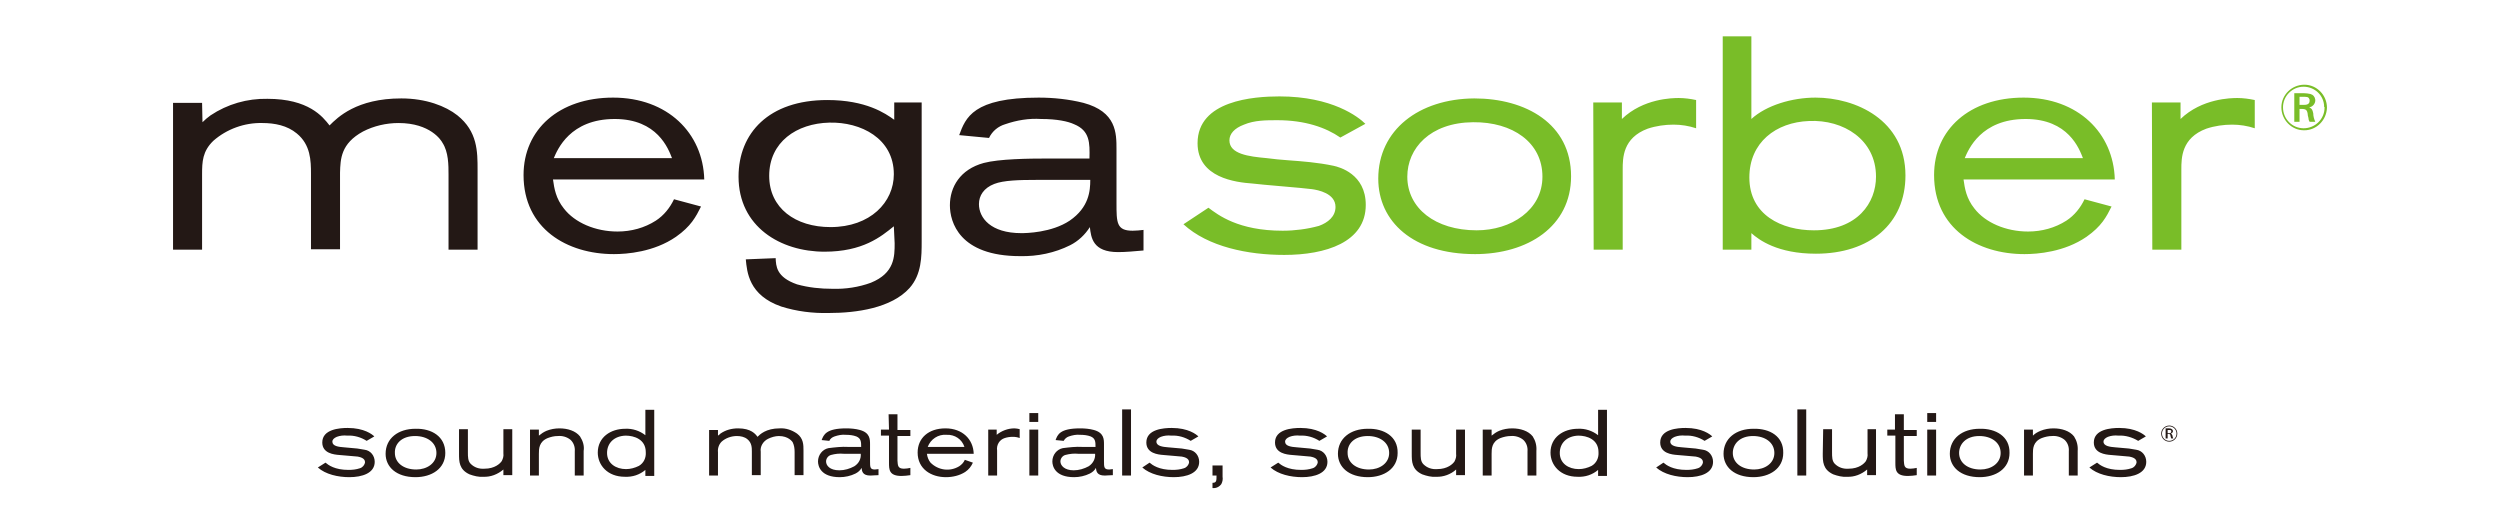
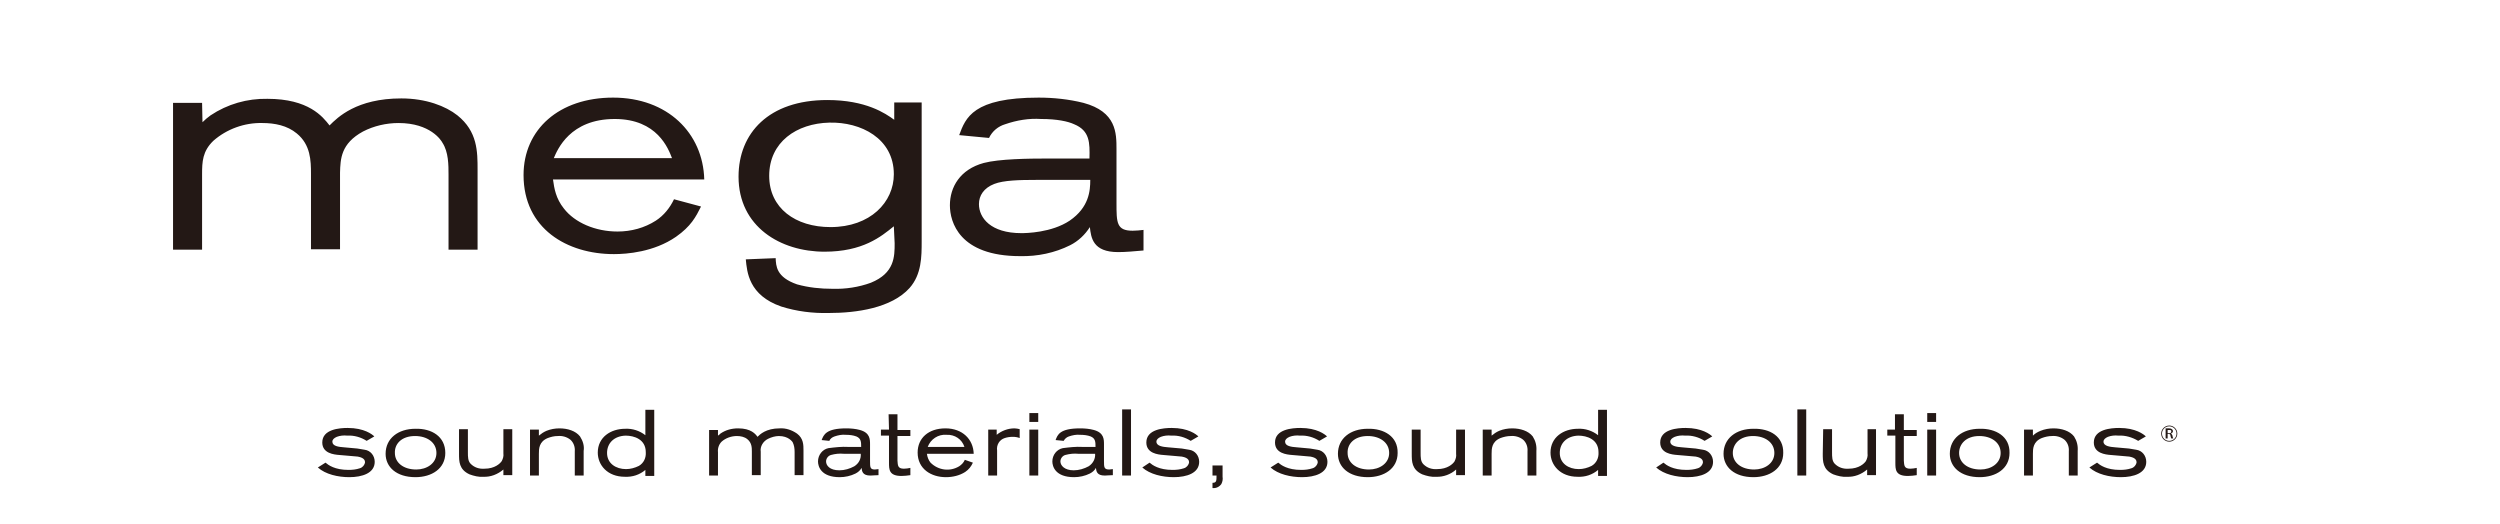
<svg xmlns="http://www.w3.org/2000/svg" version="1.1" id="Megasorber_Logo" x="0px" y="0px" viewBox="0 0 619.8 130" style="enable-background:new 0 0 619.8 130;" xml:space="preserve">
  <style type="text/css">
	.st0{fill:#79BD28;}
	.st1{fill:#231815;}
</style>
-   <path class="st0" d="M293.4,55.6c6.1,5.6,16,7.6,25,7.6c10.2,0,20.2-3.1,20.2-12.4c0-7.7-6.6-9.4-8-9.7c-1.9-0.4-3.9-0.7-5.8-0.9  c-3.6-0.4-7.2-0.5-10.8-1c-4.4-0.4-9.2-1-9.2-4.4c0-1.6,1.2-3,3.6-3.9c2.6-1.1,5.5-1.1,8.3-1.1c6.8,0,12,1.8,15.6,4.3l6.2-3.4  c-1.7-1.7-8.2-6.8-21.3-6.8c-6.4,0-20.3,1-20.3,11.6c0,8.6,9.5,9.7,13.6,10c2.3,0.3,12.7,1.1,14.8,1.4c1.4,0.2,5.8,1,5.8,4.4  c0,2.4-1.9,3.9-4.1,4.7c-2.9,0.8-6,1.2-9,1.2c-11,0-16-3.9-18.4-5.7L293.4,55.6L293.4,55.6z M365.5,24.4  c-13.7,0.1-23.8,7.8-23.8,19.9c0,10.6,8.6,18.7,24,18.7c13,0,23.8-6.8,23.8-19.3C389.5,30.7,378.3,24.4,365.5,24.4L365.5,24.4z   M365.2,30.3c9.8-0.1,17.2,5,17.2,13.5c0,8.3-7.8,13.3-16.3,13.3c-10.3,0-17.2-5.5-17.2-13.3C348.9,36.8,354.5,30.4,365.2,30.3z   M395.1,61.9h7.2V42c0-2.8,0-7.8,6.2-10.1c2.1-0.7,4.3-1,6.4-1c1.9,0,3.8,0.3,5.6,0.9v-7c-1.4-0.3-2.9-0.5-4.3-0.5  c-1.6,0-8.8,0.1-14.1,5.2v-4.1H395L395.1,61.9L395.1,61.9z M427.1,61.9h7.1v-4.1c1.9,1.7,6.5,5.1,16,5.1c13.3,0,22.2-7.4,22.2-19.4  c0-13.8-12.4-19.3-22.3-19.3c-5.8,0-12.2,1.9-15.9,5.3V9h-7.1V61.9z M448.5,30c8.5-0.4,16.6,4.6,16.6,13.8c0,6.4-4.5,13.3-15.4,13.3  c-8,0-16-3.8-16-13.1C433.7,35.3,440.3,30.3,448.5,30L448.5,30z M516.8,49.4c-1,2.1-2.5,4-4.5,5.3c-2.8,1.8-6.1,2.7-9.5,2.7  c-5.5,0-10.6-2.2-13.3-5.7c-2-2.5-2.4-5-2.7-7.2h37.5c-0.3-11.5-9.1-20.3-22.6-20.3c-13.4,0-22.2,7.9-22.2,19.2  c0,13.3,10.8,19.6,22.4,19.6c3.2,0,9.9-0.5,15.4-4.3c3.7-2.6,4.9-4.9,6.2-7.5L516.8,49.4L516.8,49.4z M487.1,39.2  c0.9-2.1,4-9.7,15.1-9.7c10.6,0,13.3,7.4,14.2,9.7H487.1z M533.6,61.9h7.2V42c0-2.8,0-7.8,6.2-10.1c2.1-0.7,4.3-1,6.4-1  c1.9,0,3.8,0.3,5.6,0.9v-7c-1.4-0.3-2.9-0.5-4.3-0.5c-1.6,0-8.8,0.1-14.1,5.2v-4.1h-7.1L533.6,61.9L533.6,61.9z M568.8,23.1v7.1h1.3  v-3.2c1.3,0,1.8,0,2,1.1c0,0.2,0.1,0.9,0.2,1.1c0,0.3,0.1,0.7,0.3,1h1.4c-0.3-0.7-0.5-1.4-0.5-2.1c-0.2-1-0.4-1.2-1-1.5  c0.9-0.1,1.6-1,1.5-1.9c-0.1-0.7-0.5-1.2-1.2-1.4c-0.5-0.1-1.1-0.2-1.7-0.2L568.8,23.1z M570.1,24h0.8c1,0,1.4,0,1.6,0.5  c0.1,0.1,0.1,0.3,0.1,0.5c0,1-1,1-1.5,1h-1V24L570.1,24z M576.9,26.7c0-3.1-2.5-5.7-5.6-5.7c-3.1,0-5.7,2.5-5.7,5.6s2.5,5.7,5.6,5.7  c0,0,0,0,0.1,0C574.3,32.3,576.8,29.8,576.9,26.7C576.9,26.7,576.9,26.7,576.9,26.7L576.9,26.7z M576.3,26.7c0,2.8-2.3,5.1-5.2,5.1  c-2.8,0-5.1-2.3-5.1-5.2c0-2.8,2.3-5.1,5.1-5.1c2.8,0,5.1,2.2,5.1,5C576.4,26.6,576.3,26.6,576.3,26.7z" />
  <path class="st1" d="M50.1,25.5h-7.2v36.4h7.2V43.2c0-3.1,0.1-5.7,2.8-8.3c3.3-2.9,7.7-4.5,12.1-4.4c3.1,0,6.2,0.6,8.6,2.6  c3.4,2.8,3.5,6.7,3.5,10v18.7h7.2V42.8c0.1-3.4,0.2-7.2,5.7-10.2c2.7-1.4,5.8-2.1,8.8-2.1c7.9,0,10.6,4.3,10.9,4.9  c1.5,2.3,1.5,5.5,1.5,8v18.5h7.2V42.1c0-4.5,0-9.5-5-13.5c-2.9-2.3-7.8-4.2-13.9-4.2c-11.1,0-15.8,4.7-17.8,6.7  c-1.7-2.2-5.2-6.6-15.4-6.6c-5-0.1-9.9,1.3-14.1,4.1c-0.7,0.5-1.4,1.1-2,1.7L50.1,25.5L50.1,25.5z M167.1,49.4c-1,2.1-2.5,4-4.5,5.3  c-2.8,1.8-6.1,2.7-9.5,2.7c-5.5,0-10.6-2.2-13.3-5.7c-2-2.5-2.4-5-2.7-7.2h37.5c-0.3-11.5-9.1-20.3-22.6-20.3  c-13.4,0-22.2,7.9-22.2,19.2c0,13.3,10.8,19.6,22.4,19.6c3.2,0,9.9-0.5,15.4-4.3c3.7-2.6,4.9-4.9,6.2-7.5L167.1,49.4L167.1,49.4z   M137.3,39.2c0.9-2.1,4-9.7,15.1-9.7c10.6,0,13.3,7.4,14.2,9.7H137.3z M221.8,60.3c0,3.3,0,7.4-5.9,9.8c-3,1.1-6.3,1.6-9.5,1.5  c-3,0-5.9-0.3-8.8-1.1c-5.2-1.8-5.2-4.6-5.3-6.5l-7.4,0.3c0.3,3.1,0.7,8.9,8.8,11.7c3.8,1.2,7.8,1.7,11.8,1.6c6.8,0,15.5-1.2,20-6.2  c3-3.4,3-7.8,3-11.6V25.4h-6.8v4.3c-2.2-1.6-7-4.9-16.6-4.9c-14.5,0-22,8.2-22,19c0,12.4,10.4,18.6,21.3,18.6c9.5,0,14-3.7,17.2-6.3  L221.8,60.3L221.8,60.3z M205.6,30.4c7.8-0.2,16,3.9,16,12.8c0,6.9-5.8,13.1-15.7,13.1c-8.7,0-15.2-4.7-15.2-12.7  C190.7,35.2,197.5,30.6,205.6,30.4L205.6,30.4z M245.2,34.2c0.8-1.7,2.3-2.9,4-3.4c2.9-1,5.9-1.5,8.9-1.3c4,0,6.7,0.6,8.2,1.3  c3.9,1.6,3.9,4.6,3.8,8.5h-10.3c-4.9,0-12.1,0.1-15.9,1.1c-5.9,1.6-8.4,6-8.4,10.5c0,4.1,2.3,12.6,17.4,12.6  c4.3,0.1,8.6-0.8,12.4-2.7c2-1,3.7-2.6,4.9-4.5c0.3,2.6,0.7,6.2,7,6.2c1.9,0,4-0.2,6.3-0.4V57c-0.9,0.1-1.8,0.2-2.7,0.2  c-4,0-4-2-4-6.9V37c0-4,0-9.3-8.2-11.5c-3.6-0.9-7.4-1.3-11.1-1.3c-16.3,0-18.1,5-19.7,9.3L245.2,34.2L245.2,34.2z M270.3,44.6  c0,2.7-0.3,6.8-5.1,10.1c-4.5,3-10.8,3.1-12,3.1c-7.6,0-10.5-3.8-10.5-7.2c0-2.1,1.2-4,3.8-5c2.3-0.9,6.2-1,10.4-1H270.3z" />
  <path class="st1" d="M78.8,115.9c1.9,1.7,5,2.4,7.8,2.4c3.2,0,6.3-1,6.3-3.8c0-1.5-1-2.8-2.5-3c-0.6-0.1-1.2-0.2-1.8-0.3  c-1.1-0.1-2.2-0.2-3.3-0.3c-1.4-0.1-2.9-0.3-2.9-1.4c0-0.5,0.4-0.9,1.1-1.2c0.8-0.3,1.7-0.4,2.6-0.3c1.7-0.1,3.4,0.4,4.8,1.3  l1.9-1.1c-0.5-0.5-2.5-2.1-6.6-2.1c-2,0-6.3,0.3-6.3,3.6c0,2.7,2.9,3,4.2,3.1c0.7,0.1,3.9,0.3,4.6,0.4c0.4,0.1,1.8,0.3,1.8,1.4  c-0.1,0.7-0.6,1.3-1.3,1.5c-0.9,0.3-1.8,0.4-2.8,0.4c-3.4,0-5-1.2-5.7-1.8L78.8,115.9L78.8,115.9z M103,106.3  c-4.3,0-7.4,2.4-7.4,6.2c0,3.3,2.7,5.8,7.4,5.8c4,0,7.4-2.1,7.4-6C110.4,108.2,107,106.2,103,106.3L103,106.3z M102.9,108.1  c3,0,5.3,1.6,5.3,4.2s-2.4,4.1-5,4.1c-3.2,0-5.3-1.7-5.3-4.1C97.8,110.1,99.5,108.1,102.9,108.1z M113.8,112.5c0,1.9,0,3.9,2.6,5.1  c1.1,0.4,2.3,0.7,3.4,0.6c1.8,0.1,3.6-0.6,5-1.8v1.4h2.2v-11.4h-2.2v6c0.1,0.7-0.1,1.3-0.4,1.9c-0.4,0.6-1.7,1.9-4.3,1.9  c-1.3,0.1-2.5-0.3-3.4-1.2c-0.7-0.7-0.7-1.7-0.7-2.9v-5.7h-2.2L113.8,112.5L113.8,112.5z M133.6,106.5h-2.2v11.4h2.2v-5.4  c0-1.2,0-3,2.2-3.9c0.8-0.3,1.6-0.5,2.5-0.5c1.1-0.1,2.2,0.2,3.1,0.9c0.8,0.7,1.2,1.8,1.1,2.9v6h2.2v-6.1c0.2-1.3-0.2-2.5-0.9-3.6  c-1.1-1.4-3.1-2-5.1-2c-1.1,0-2.2,0.2-3.2,0.6c-0.7,0.3-1.3,0.7-1.9,1.2L133.6,106.5L133.6,106.5z M160,107.9  c-1.4-1.1-3.2-1.7-5-1.6c-3.6,0-6.8,2.1-6.8,5.9c0,3.1,2.4,6,6.7,6c1.9,0.1,3.7-0.5,5.1-1.7v1.5h2.2v-16.4H160V107.9z M155.1,108  c2.1,0,5,0.9,5,4.1c0.1,1.4-0.5,2.7-1.7,3.4c-1,0.5-2.1,0.8-3.2,0.8c-2.5,0-4.7-1.4-4.7-4C150.5,109.9,152.2,108.1,155.1,108  L155.1,108z M178,106.6h-2.2v11.3h2.2v-5.8c-0.1-0.9,0.2-1.9,0.9-2.6c1-0.9,2.4-1.4,3.8-1.4c0.9,0,1.9,0.2,2.6,0.8  c1.1,0.9,1.1,2.1,1.1,3.1v5.8h2.2V112c-0.2-1.3,0.6-2.6,1.8-3.2c0.8-0.4,1.8-0.7,2.7-0.7c2.4,0,3.3,1.4,3.4,1.5  c0.4,0.8,0.5,1.6,0.5,2.5v5.7h2.2v-6.1c0-1.4,0-3-1.6-4.2c-1.3-0.9-2.8-1.4-4.3-1.3c-3.4,0-4.9,1.5-5.5,2.1  c-0.5-0.7-1.6-2.1-4.8-2.1c-1.6,0-3.1,0.4-4.4,1.3c-0.2,0.2-0.4,0.4-0.6,0.5L178,106.6L178,106.6z M205.6,109.3  c0.2-0.5,0.7-0.9,1.3-1.1c0.9-0.3,1.8-0.5,2.8-0.4c0.9,0,1.8,0.1,2.6,0.4c1.2,0.5,1.2,1.4,1.2,2.6h-3.2c-1.6-0.1-3.3,0.1-4.9,0.3  c-1.5,0.3-2.6,1.7-2.6,3.3c0,1.2,0.7,3.9,5.4,3.9c1.3,0,2.7-0.3,3.9-0.9c0.6-0.3,1.2-0.8,1.5-1.4c0.1,0.8,0.2,1.9,2.2,1.9  c0.6,0,1.2-0.1,2-0.1v-1.5c-0.3,0-0.6,0.1-0.9,0.1c-1.2,0-1.2-0.6-1.2-2.1v-4.1c0-1.3,0-2.9-2.5-3.6c-1.1-0.3-2.3-0.4-3.4-0.4  c-5,0-5.6,1.6-6.1,2.9L205.6,109.3L205.6,109.3z M213.4,112.5c0.1,1.3-0.5,2.4-1.6,3.1c-1.1,0.6-2.4,1-3.7,1c-2.4,0-3.3-1.2-3.3-2.2  c0-0.7,0.5-1.4,1.2-1.6c1.1-0.3,2.1-0.4,3.2-0.3H213.4z M220.4,106.5h-2v1.5h2v6.7c0,1.7,0,3.3,3.1,3.3c0.7,0,1.5-0.1,2.2-0.2V116  c-0.5,0.1-1.1,0.2-1.6,0.2c-1.6,0-1.5-0.9-1.6-2v-6.1h3.2v-1.5h-3.2v-3.9h-2.2L220.4,106.5L220.4,106.5z M239.2,114  c-0.3,0.7-0.8,1.2-1.4,1.6c-2.3,1.4-5.2,1-7.1-0.9c-0.5-0.6-0.8-1.4-0.9-2.2h11.6c-0.1-3.6-2.8-6.3-7-6.3c-4.2,0-6.9,2.4-6.9,6  c0,4.1,3.4,6.1,7,6.1c1.7,0,3.4-0.4,4.8-1.3c0.9-0.6,1.5-1.4,1.9-2.3L239.2,114L239.2,114z M230,110.8c0.7-1.9,2.6-3.2,4.7-3  c2-0.1,3.8,1.1,4.4,3H230z M245,117.9h2.2v-6.2c-0.2-1.4,0.6-2.7,1.9-3.1c0.6-0.2,1.3-0.3,2-0.3c0.6,0,1.2,0.1,1.7,0.3v-2.2  c-0.4-0.1-0.9-0.2-1.3-0.2c-1.6,0-3.2,0.6-4.4,1.6v-1.3H245L245,117.9L245,117.9z M255.2,104.6h2.2v-2.2h-2.2V104.6z M255.2,117.9  h2.2v-11.4h-2.2V117.9L255.2,117.9z M263.7,109.3c0.3-0.5,0.7-0.9,1.3-1.1c0.9-0.3,1.8-0.5,2.8-0.4c0.9,0,1.8,0.1,2.6,0.4  c1.2,0.5,1.2,1.4,1.2,2.6h-3.2c-1.7-0.1-3.3,0.1-4.9,0.3c-1.5,0.3-2.6,1.7-2.6,3.3c0,1.2,0.7,3.9,5.4,3.9c1.3,0,2.7-0.3,3.9-0.9  c0.6-0.3,1.2-0.8,1.5-1.4c0.1,0.8,0.2,1.9,2.2,1.9c0.6,0,1.2-0.1,2-0.1v-1.5c-0.3,0-0.6,0.1-0.9,0.1c-1.3,0-1.3-0.6-1.3-2.1v-4.1  c0-1.3,0-2.9-2.5-3.6c-1.1-0.3-2.3-0.4-3.4-0.4c-5.1,0-5.6,1.6-6.1,2.9L263.7,109.3L263.7,109.3z M271.5,112.5  c0.1,1.2-0.5,2.4-1.6,3.1c-1.1,0.6-2.4,1-3.7,1c-2.3,0-3.3-1.2-3.3-2.2c0-0.7,0.5-1.4,1.2-1.6c1.1-0.3,2.2-0.4,3.2-0.3H271.5z   M278.2,117.9h2.2v-16.4h-2.2V117.9L278.2,117.9z M283.2,115.9c1.9,1.7,5,2.4,7.8,2.4c3.2,0,6.3-1,6.3-3.8c0-1.5-1-2.8-2.5-3  c-0.6-0.1-1.2-0.2-1.8-0.3c-1.1-0.1-2.2-0.2-3.4-0.3c-1.3-0.1-2.9-0.3-2.9-1.4c0-0.5,0.4-0.9,1.1-1.2c0.8-0.3,1.7-0.4,2.6-0.3  c1.7-0.1,3.4,0.4,4.8,1.3l1.9-1.1c-0.5-0.5-2.5-2.1-6.6-2.1c-2,0-6.3,0.3-6.3,3.6c0,2.7,2.9,3,4.2,3.1c0.7,0.1,3.9,0.3,4.6,0.4  c0.4,0.1,1.8,0.3,1.8,1.4c-0.1,0.7-0.6,1.3-1.3,1.5c-0.9,0.3-1.8,0.4-2.8,0.4c-3.4,0-5-1.2-5.7-1.8L283.2,115.9L283.2,115.9z   M300.6,117.9h1c0,1.3,0,1.8-1,1.8v1.3c0.9,0.1,1.7-0.3,2.2-1c0.3-0.6,0.4-1.2,0.3-1.8v-2.8h-2.5V117.9L300.6,117.9z M315,115.9  c1.9,1.7,5,2.4,7.8,2.4c3.2,0,6.3-1,6.3-3.8c0-1.5-1-2.8-2.5-3c-0.6-0.1-1.2-0.2-1.8-0.3c-1.1-0.1-2.2-0.2-3.3-0.3  c-1.4-0.1-2.9-0.3-2.9-1.4c0-0.5,0.4-0.9,1.1-1.2c0.8-0.3,1.7-0.4,2.6-0.3c1.7-0.1,3.4,0.4,4.8,1.3l1.9-1.1  c-0.5-0.5-2.5-2.1-6.6-2.1c-2,0-6.3,0.3-6.3,3.6c0,2.7,2.9,3,4.2,3.1c0.7,0.1,3.9,0.3,4.6,0.4c0.4,0.1,1.8,0.3,1.8,1.4  c-0.1,0.7-0.6,1.3-1.3,1.5c-0.9,0.3-1.8,0.4-2.8,0.4c-3.4,0-5-1.2-5.7-1.8L315,115.9L315,115.9z M339.1,106.3  c-4.3,0-7.4,2.4-7.4,6.2c0,3.3,2.7,5.8,7.4,5.8c4,0,7.4-2.1,7.4-6C346.6,108.2,343.1,106.2,339.1,106.3L339.1,106.3z M339.1,108.1  c3,0,5.3,1.6,5.3,4.2s-2.4,4.1-5,4.1c-3.2,0-5.3-1.7-5.3-4.1C334,110.1,335.7,108.1,339.1,108.1z M350,112.5c0,1.9,0,3.9,2.6,5.1  c1.1,0.4,2.3,0.7,3.4,0.6c1.8,0.1,3.7-0.6,5-1.8v1.4h2.2v-11.3h-2.2v6c0.1,0.7-0.1,1.3-0.4,1.9c-0.4,0.6-1.7,1.9-4.3,1.9  c-1.3,0.1-2.5-0.3-3.4-1.2c-0.7-0.7-0.7-1.7-0.7-2.9v-5.7H350L350,112.5L350,112.5z M369.8,106.5h-2.2v11.4h2.2v-5.4  c0-1.2,0-3,2.2-3.9c0.8-0.3,1.7-0.5,2.5-0.5c1.1-0.1,2.2,0.2,3.1,0.9c0.8,0.7,1.2,1.8,1.1,2.9v6h2.2v-6.1c0.1-1.3-0.2-2.5-0.9-3.6  c-1.1-1.4-3.1-2-5.1-2c-1.1,0-2.2,0.2-3.2,0.6c-0.7,0.3-1.3,0.7-1.9,1.2L369.8,106.5L369.8,106.5z M396.2,107.9  c-1.4-1.1-3.2-1.7-5-1.6c-3.6,0-6.8,2.1-6.8,5.9c0,3.1,2.4,6,6.7,6c1.9,0.1,3.7-0.5,5.1-1.7v1.5h2.2v-16.4h-2.2V107.9L396.2,107.9z   M391.3,108c2.1,0,5,0.9,5,4.1c0.1,1.4-0.5,2.7-1.7,3.4c-1,0.5-2.1,0.8-3.2,0.8c-2.5,0-4.7-1.4-4.7-4  C386.7,109.9,388.4,108.1,391.3,108L391.3,108z M410.6,115.9c1.9,1.7,5,2.4,7.8,2.4c3.2,0,6.3-1,6.3-3.8c0-1.5-1-2.8-2.5-3  c-0.6-0.1-1.2-0.2-1.8-0.3c-1.1-0.1-2.2-0.2-3.4-0.3c-1.3-0.1-2.9-0.3-2.9-1.4c0-0.5,0.4-0.9,1.1-1.2c0.8-0.3,1.7-0.4,2.6-0.3  c1.7-0.1,3.4,0.4,4.8,1.3l1.9-1.1c-0.5-0.5-2.5-2.1-6.6-2.1c-2,0-6.3,0.3-6.3,3.6c0,2.7,2.9,3,4.2,3.1c0.7,0.1,3.9,0.3,4.6,0.4  c0.4,0.1,1.8,0.3,1.8,1.4c-0.1,0.7-0.6,1.3-1.3,1.5c-0.9,0.3-1.8,0.4-2.8,0.4c-3.4,0-5-1.2-5.7-1.8L410.6,115.9L410.6,115.9z   M434.7,106.3c-4.3,0-7.4,2.4-7.4,6.2c0,3.3,2.7,5.8,7.4,5.8c4,0,7.4-2.1,7.4-6C442.2,108.2,438.8,106.2,434.7,106.3L434.7,106.3z   M434.6,108.1c3,0,5.3,1.6,5.3,4.2s-2.4,4.1-5,4.1c-3.2,0-5.3-1.7-5.3-4.1C429.6,110.1,431.3,108.1,434.6,108.1z M445.6,117.9h2.2  v-16.4h-2.2V117.9z M451.9,112.5c0,1.9,0,3.9,2.6,5.1c1.1,0.4,2.3,0.7,3.4,0.6c1.8,0.1,3.6-0.6,5-1.8v1.4h2.2v-11.4H463v6  c0.1,0.7-0.1,1.3-0.4,1.9c-0.4,0.6-1.7,1.9-4.3,1.9c-1.3,0.1-2.5-0.3-3.4-1.2c-0.7-0.7-0.7-1.7-0.7-2.9v-5.7h-2.2L451.9,112.5  L451.9,112.5z M469.8,106.5h-1.9v1.5h2v6.7c0,1.7,0,3.3,3.1,3.3c0.7,0,1.5-0.1,2.2-0.2V116c-0.5,0.1-1.1,0.2-1.6,0.2  c-1.6,0-1.5-0.9-1.6-2v-6.1h3.2v-1.5H472v-3.9h-2.2L469.8,106.5L469.8,106.5z M477.8,104.6h2.2v-2.2h-2.2L477.8,104.6L477.8,104.6z   M477.8,117.9h2.2v-11.4h-2.2L477.8,117.9L477.8,117.9z M490.8,106.3c-4.3,0-7.4,2.4-7.4,6.2c0,3.3,2.7,5.8,7.4,5.8  c4,0,7.4-2.1,7.4-6C498.3,108.2,494.8,106.2,490.8,106.3L490.8,106.3z M490.7,108.1c3,0,5.3,1.6,5.3,4.2s-2.4,4.1-5,4.1  c-3.2,0-5.3-1.7-5.3-4.1C485.7,110.1,487.4,108.1,490.7,108.1z M504,106.5h-2.2v11.4h2.2v-5.4c0-1.2,0-3,2.2-3.9  c0.8-0.3,1.7-0.5,2.5-0.5c1.1-0.1,2.2,0.2,3.1,0.9c0.8,0.7,1.2,1.8,1.1,2.9v6h2.2v-6.1c0.1-1.3-0.2-2.5-0.9-3.6  c-1.1-1.4-3.1-2-5.1-2c-1.1,0-2.2,0.2-3.2,0.6c-0.7,0.3-1.3,0.6-1.9,1.2V106.5L504,106.5z M518,115.9c1.9,1.7,5,2.4,7.8,2.4  c3.2,0,6.3-1,6.3-3.8c0-1.5-1-2.8-2.5-3c-0.6-0.1-1.2-0.2-1.8-0.3c-1.1-0.1-2.2-0.2-3.4-0.3c-1.3-0.1-2.9-0.3-2.9-1.4  c0-0.5,0.4-0.9,1.1-1.2c0.8-0.3,1.7-0.4,2.6-0.3c1.7-0.1,3.4,0.4,4.9,1.3l1.9-1.1c-0.5-0.5-2.5-2.1-6.6-2.1c-2,0-6.3,0.3-6.3,3.6  c0,2.7,2.9,3,4.2,3.1c0.7,0.1,3.9,0.3,4.6,0.4c0.4,0.1,1.8,0.3,1.8,1.4c-0.1,0.7-0.6,1.3-1.3,1.5c-0.9,0.3-1.8,0.4-2.8,0.4  c-3.4,0-5-1.2-5.7-1.8L518,115.9z M536.9,106.2v2.5h0.5v-1.1c0.5,0,0.7,0,0.7,0.4c0,0.1,0.1,0.3,0.1,0.4c0,0.1,0.1,0.2,0.1,0.3h0.5  c-0.1-0.2-0.2-0.5-0.2-0.7c-0.1-0.3-0.2-0.4-0.4-0.5c0.3-0.1,0.6-0.4,0.5-0.7c0-0.2-0.2-0.4-0.4-0.5c-0.2-0.1-0.4-0.1-0.6-0.1H536.9  z M537.4,106.6h0.3c0.4,0,0.5,0,0.6,0.2c0,0.1,0,0.1,0,0.2c0,0.4-0.4,0.4-0.5,0.4h-0.4L537.4,106.6L537.4,106.6z M539.8,107.5  c0-1.1-0.9-2-2-2c-1.1,0-2,0.9-2,2c0,1.1,0.9,2,2,2c0,0,0,0,0,0C538.9,109.5,539.8,108.6,539.8,107.5  C539.8,107.5,539.8,107.5,539.8,107.5z M539.6,107.5c0,1-0.8,1.8-1.8,1.8c-1,0-1.8-0.8-1.8-1.8c0-1,0.8-1.8,1.8-1.8  C538.8,105.7,539.6,106.5,539.6,107.5C539.6,107.5,539.6,107.5,539.6,107.5z" />
</svg>